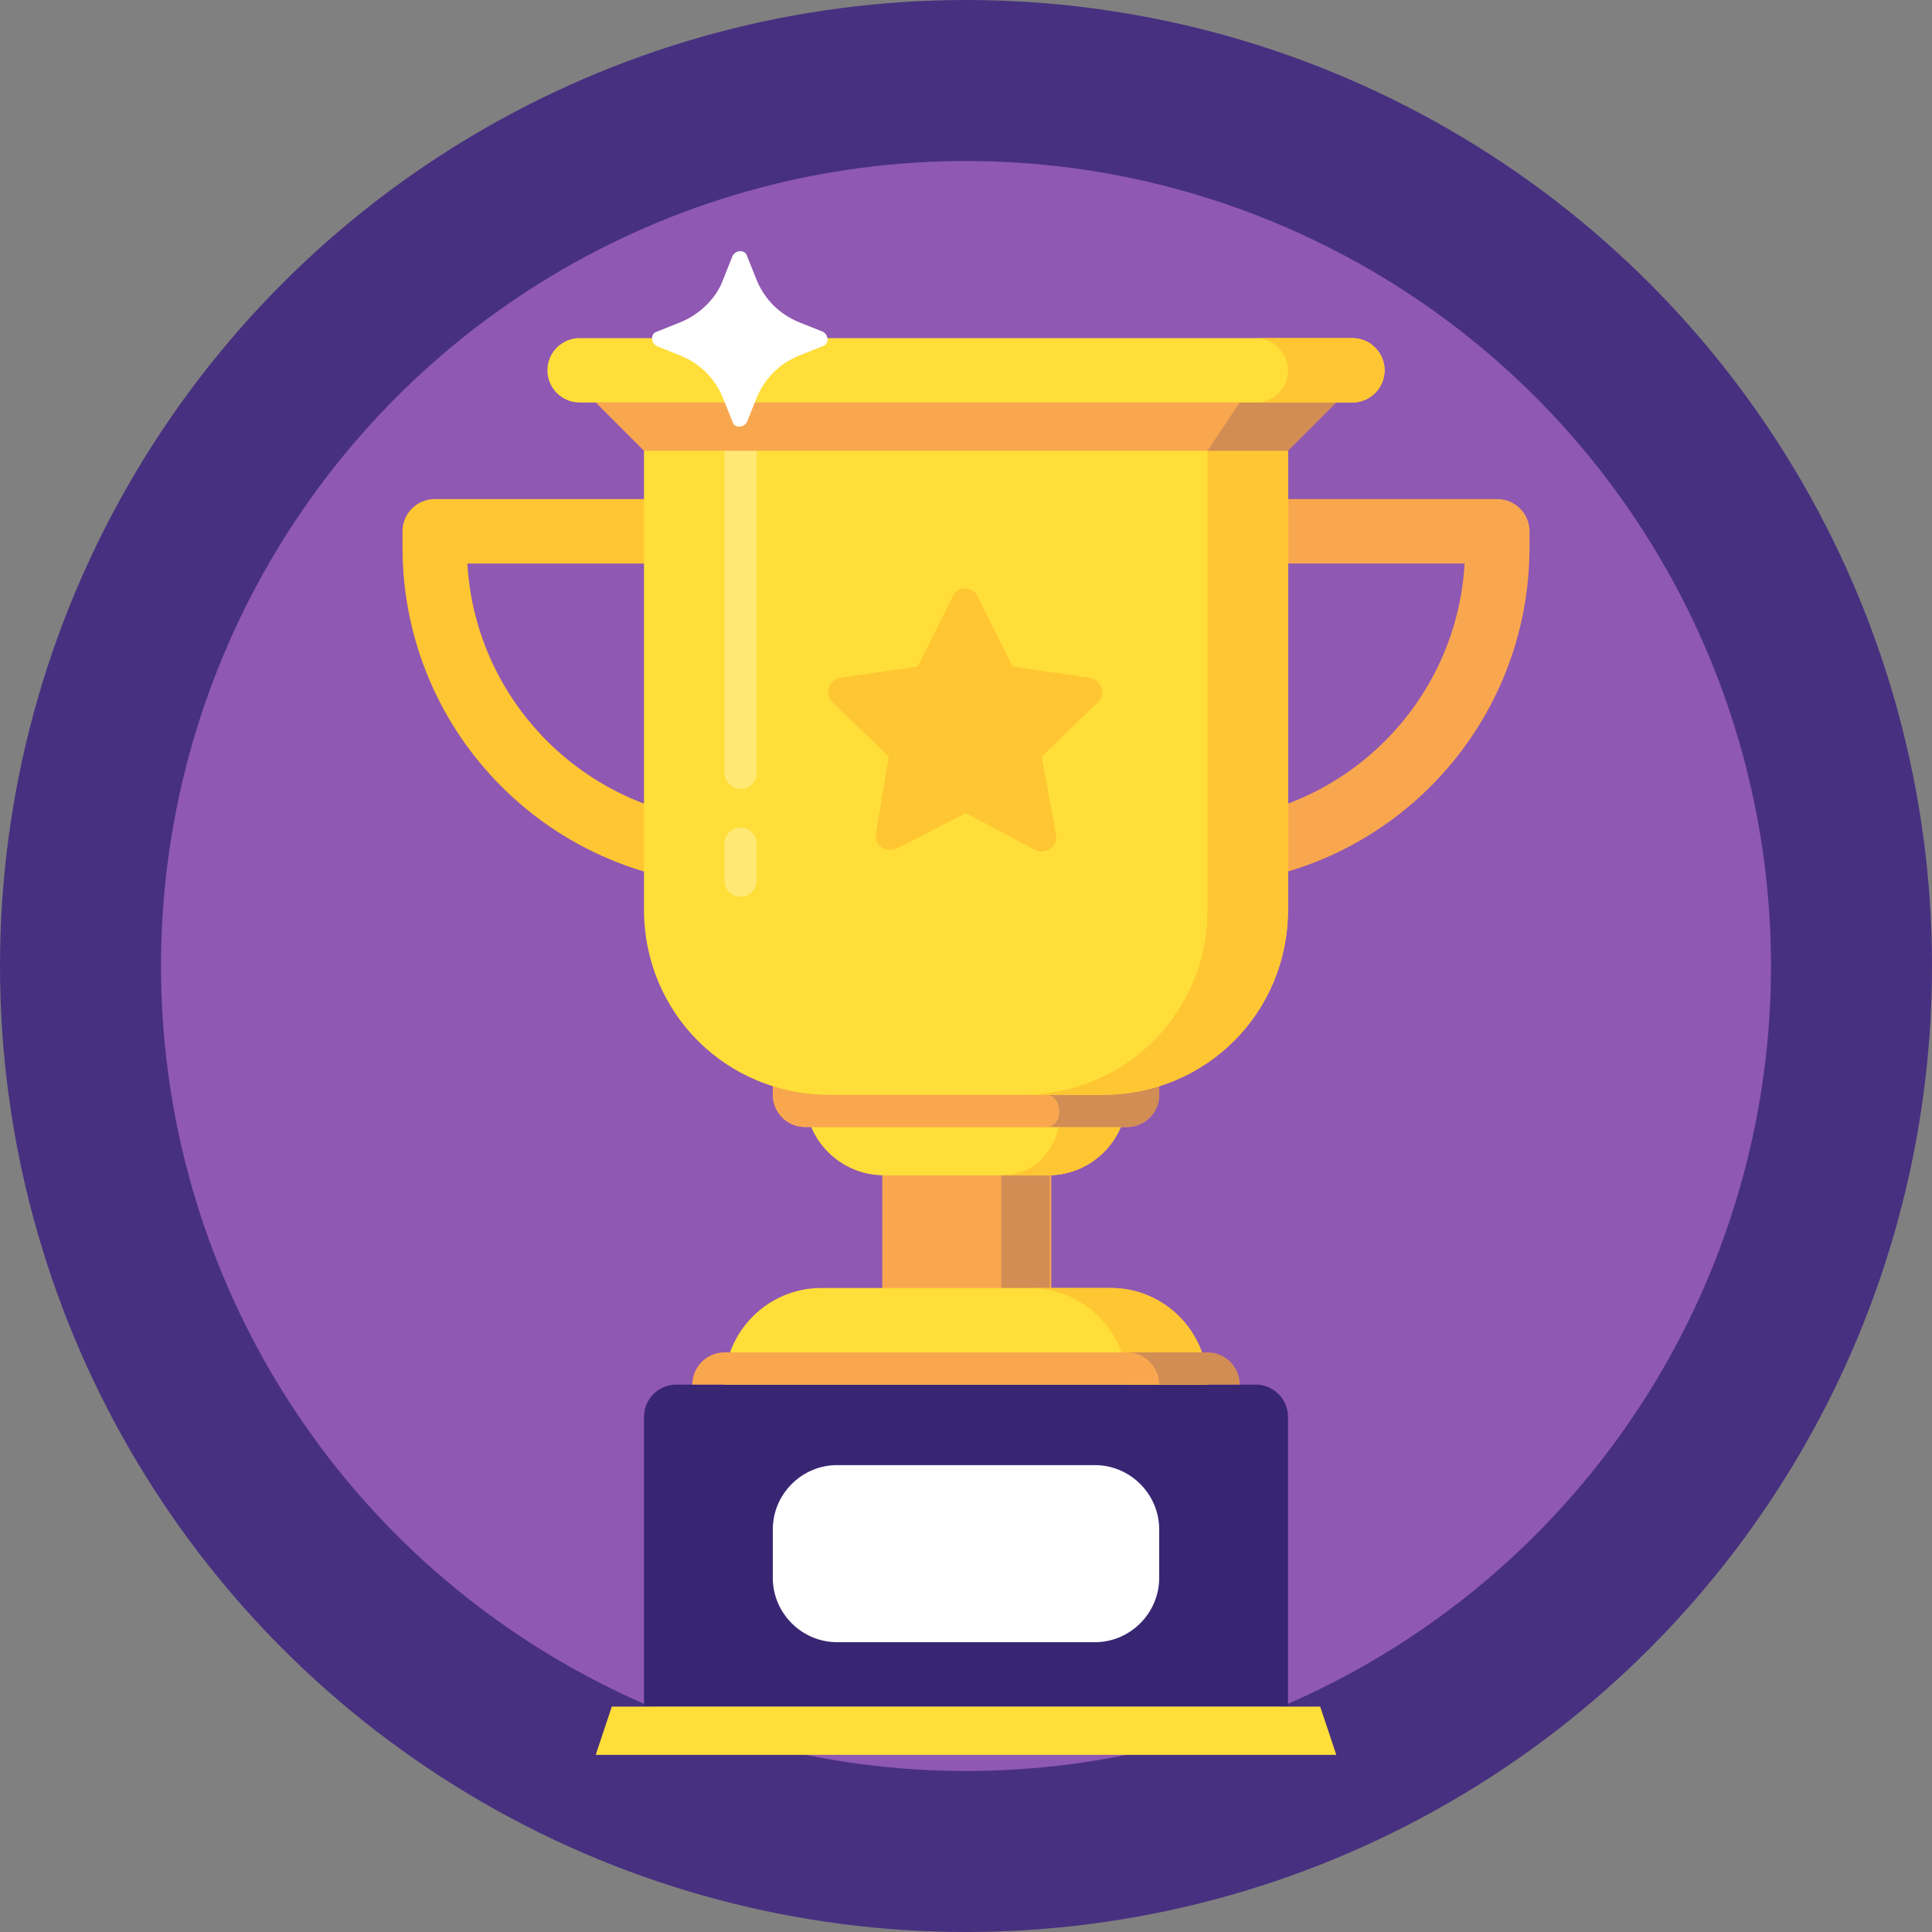
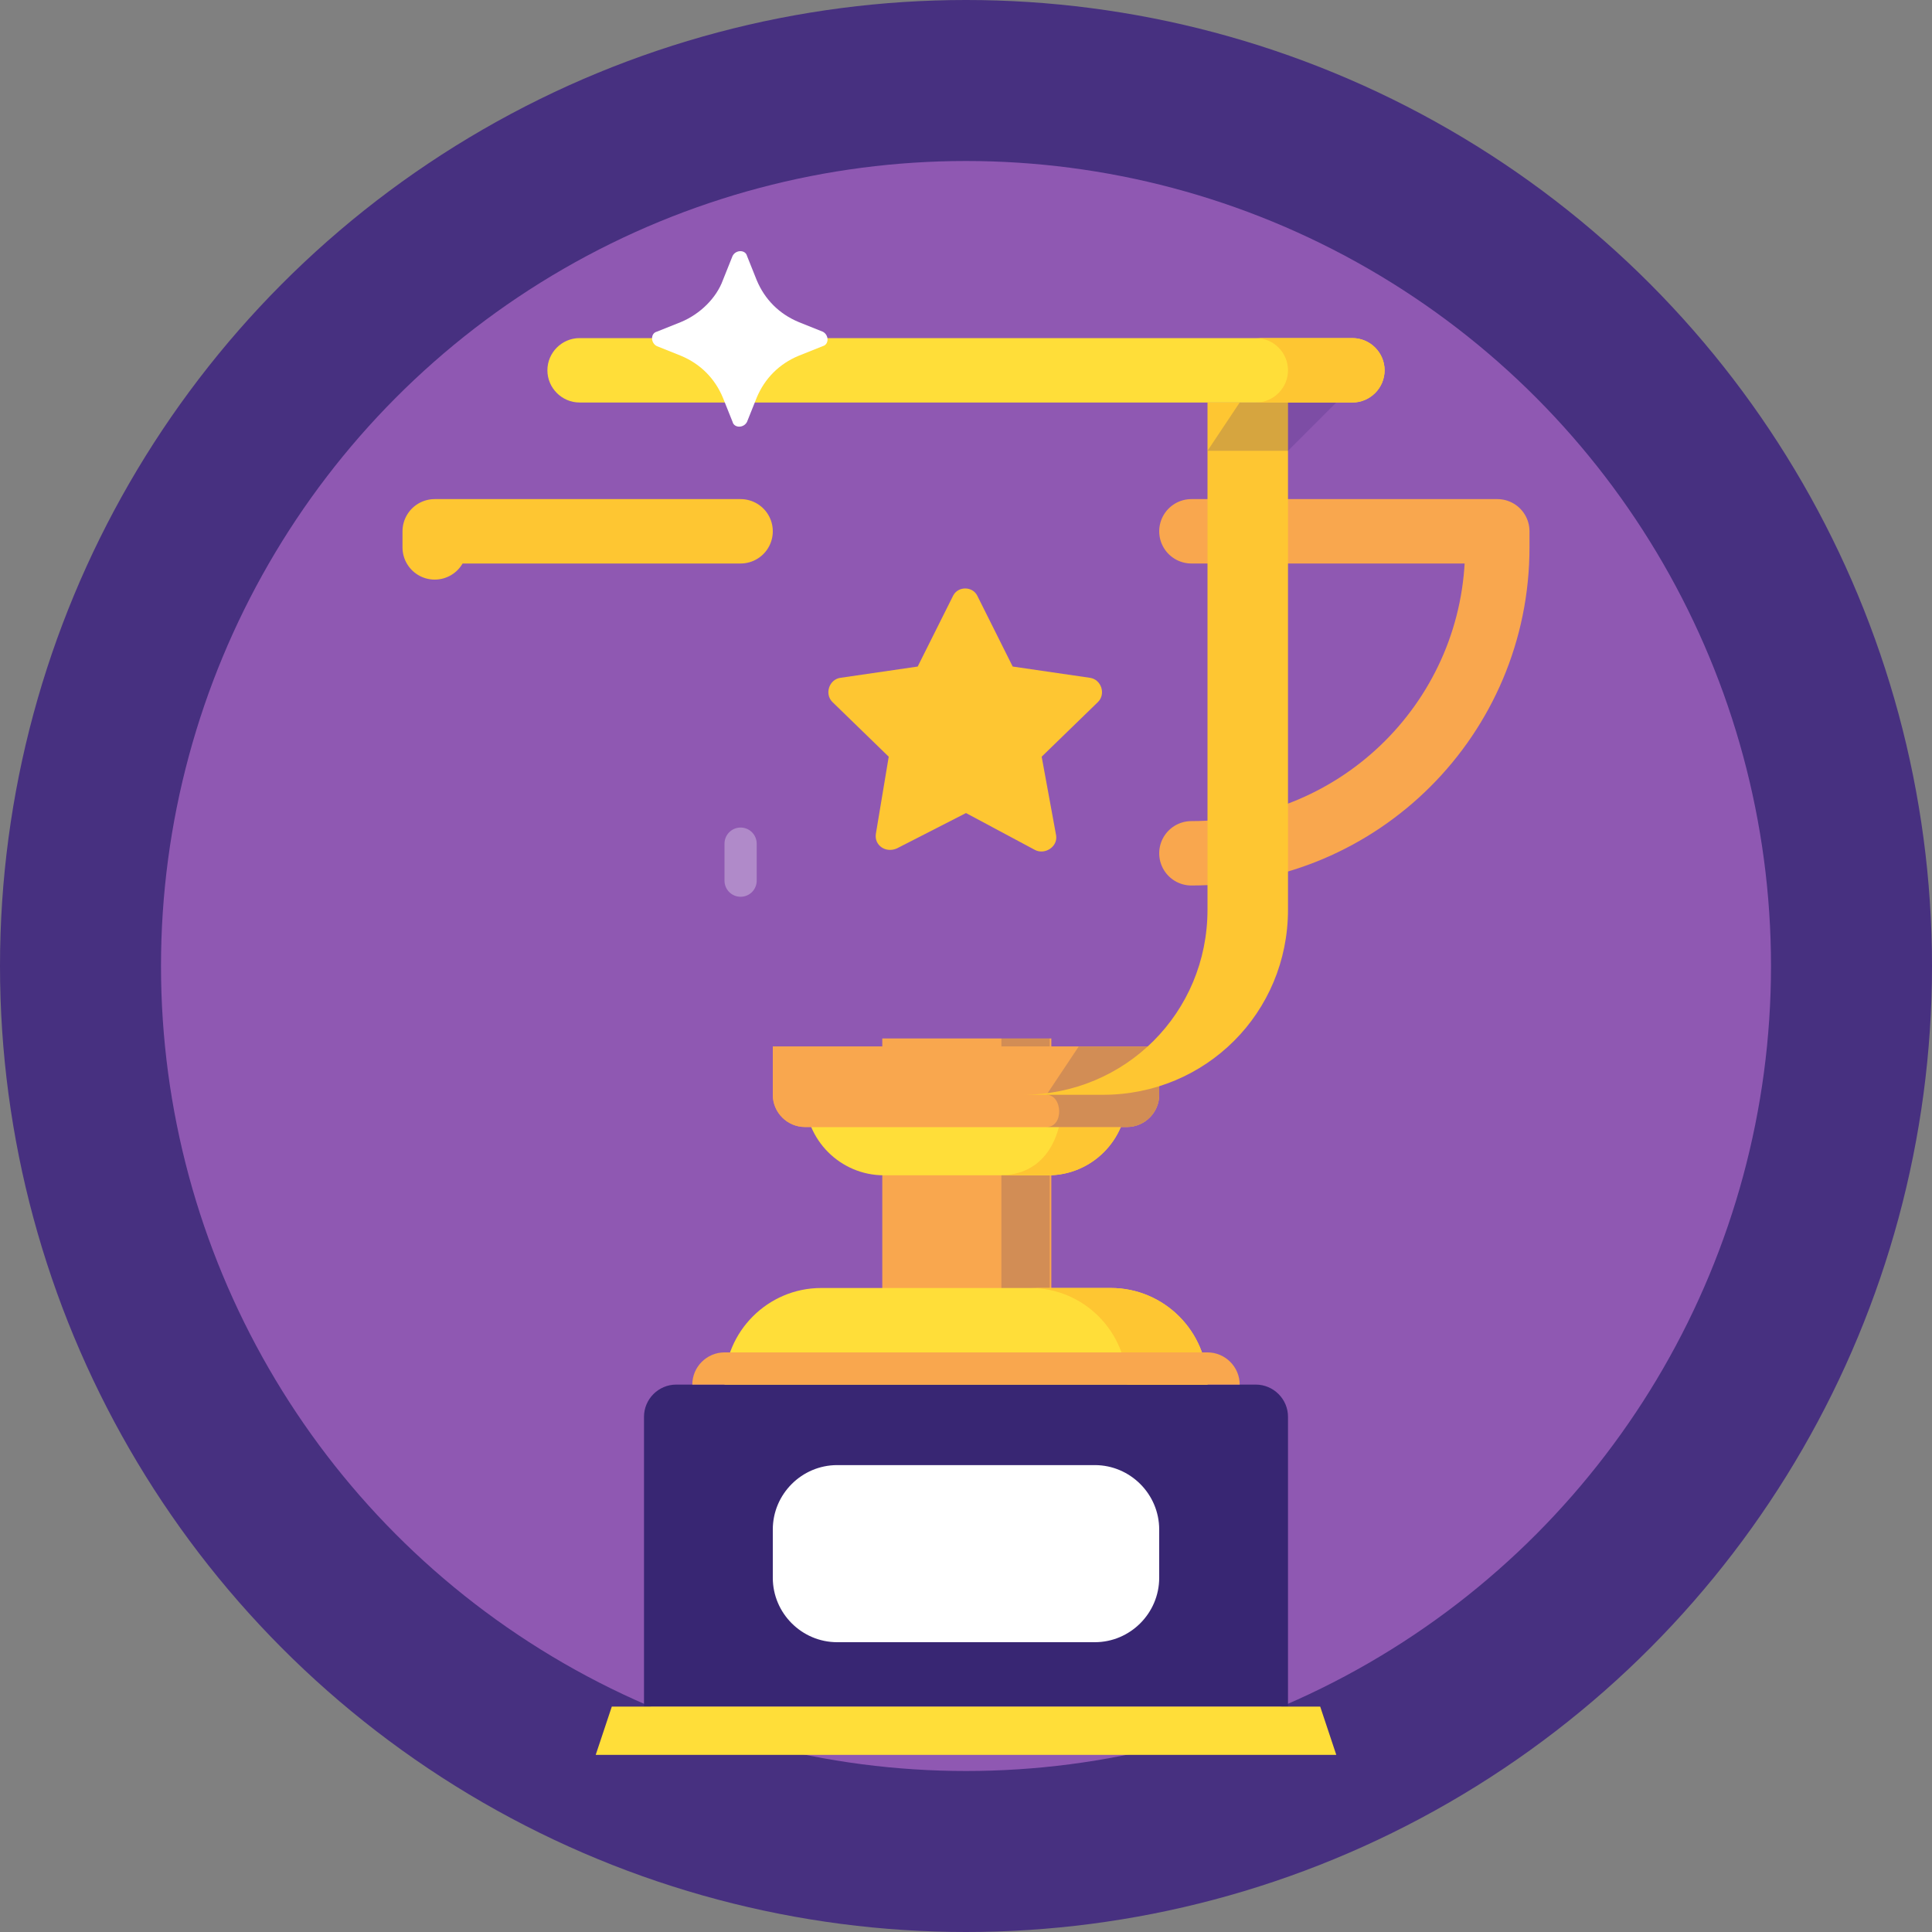
<svg xmlns="http://www.w3.org/2000/svg" id="Layer_1" style="enable-background:new 0 0 128 128;" version="1.1" viewBox="4 4 120 120" xml:space="preserve">
  <rect x="4" y="4" width="120" height="120" fill="#808080" stroke="none" />
  <style type="text/css">
	.st0{fill:#473080;}
	.st1{fill:#8F58B2;}
	.st2{fill:#007BC6;}
	.st3{fill:#D44A90;}
	.st4{fill:#A72973;}
	.st5{fill:#F15A9E;}
	.st6{opacity:0.4;fill:#0CAFE8;}
	.st7{opacity:0.5;fill:#382673;}
	.st8{fill:#382673;}
	.st9{fill:#FFDE39;}
	.st10{opacity:0.3;fill:none;stroke:#FFFFFF;stroke-width:2;stroke-linecap:round;stroke-linejoin:round;stroke-miterlimit:10;}
	.st11{fill:#8F58B2;}
	.st12{fill:#6E4CA0;}
	.st13{fill:#F375AD;}
	.st14{fill:#FFDE39;}
	.st15{fill:#FEC632;}
	.st16{fill:#F9A74E;}
	.st17{fill:#DA6A2D;}
	.st18{fill:#9EDD9A;}
	.st19{fill:#00C2A9;}
	.st20{fill:#00A58C;}
	.st21{fill:#037C68;}
	.st22{fill:#9AC0DB;}
	.st23{fill:#FFFFFF;}
	.st24{opacity:0.2;fill:#382673;}
	.st25{opacity:0.4;fill:#473080;}
	.st26{opacity:0.1;fill:#382673;}
	.st27{fill:none;stroke:#FFDE39;stroke-width:10;stroke-linecap:round;stroke-linejoin:round;stroke-miterlimit:10;}
	.st28{fill:none;stroke:#F9A74E;stroke-width:4;stroke-linecap:round;stroke-linejoin:round;stroke-miterlimit:10;}
	.st29{fill:none;stroke:#FEC632;stroke-width:4;stroke-linecap:round;stroke-linejoin:round;stroke-miterlimit:10;}
	.st30{fill:none;stroke:#00A58C;stroke-width:2;stroke-linecap:round;stroke-linejoin:round;stroke-miterlimit:10;}
	.st31{fill:none;stroke:#D44A90;stroke-width:3;stroke-linecap:round;stroke-linejoin:round;stroke-miterlimit:10;}
	.st32{fill:none;stroke:#007BC6;stroke-width:2.244;stroke-miterlimit:10;}
	.st33{fill:none;stroke:#F15A9E;stroke-width:3;stroke-linecap:round;stroke-miterlimit:10;}
	.st34{opacity:0.2;fill:none;stroke:#382673;stroke-width:2;stroke-linecap:round;stroke-linejoin:round;stroke-miterlimit:10;}
	.st35{fill:none;stroke:#F15A9E;stroke-width:2;stroke-linecap:round;stroke-miterlimit:10;}
	.st36{fill:none;stroke:#F9A74E;stroke-width:2;stroke-linecap:round;stroke-linejoin:round;stroke-miterlimit:10;}
	.st37{fill:none;stroke:#FFFFFF;stroke-width:2;stroke-linecap:round;stroke-miterlimit:10;}
	.st38{opacity:0.4;fill:#382673;}
</style>
  <circle class="st0" cx="64" cy="64" r="60" />
  <circle class="st1" cx="64" cy="64" r="50" />
  <path class="st8" d="M84,110H44V92c0-1.1,0.9-2,2-2h36c1.1,0,2,0.9,2,2V110z" />
  <polygon class="st9" points="87,113 41,113 42,110 86,110 " />
  <path class="st23" d="M72,106H56c-2.2,0-4-1.8-4-4v-3c0-2.2,1.8-4,4-4h16c2.2,0,4,1.8,4,4v3C76,104.2,74.2,106,72,106z" />
  <rect class="st16" height="16.5" width="10.5" x="58.8" y="68.5" />
  <rect class="st24" height="16.5" width="3" x="66.2" y="68.5" />
  <path class="st14" d="M73,84H55c-3.3,0-6,2.7-6,6v0h30v0C79,86.7,76.3,84,73,84z" />
  <path class="st15" d="M73,84h-5c3.3,0,6,2.7,6,6h5C79,86.7,76.3,84,73,84z" />
  <path class="st14" d="M69.1,77H58.9c-2.7,0-4.9-2.2-4.9-4.9V71h20v1.1C74,74.8,71.8,77,69.1,77z" />
  <path class="st15" d="M70,71v1.1c0,2.7-1.2,4.9-3.9,4.9h3c2.7,0,4.9-2.2,4.9-4.9V71H70z" />
  <path class="st16" d="M81,90H47l0,0c0-1.1,0.9-2,2-2h30C80.1,88,81,88.9,81,90L81,90z" />
-   <path class="st24" d="M79,88h-5c1.1,0,2,0.9,2,2h5C81,88.9,80.1,88,79,88z" />
  <path class="st16" d="M76,69H52v3c0,1.1,0.9,2,2,2h20c1.1,0,2-0.9,2-2V69z" />
  <path class="st16" d="M76,69H52v3c0,1.1,0.9,2,2,2h20c1.1,0,2-0.9,2-2V69z" />
  <path class="st24" d="M71,69l-2,3c1,0,1.1,2,0,2h5c1.1,0,2-0.9,2-2v-3H71z" />
  <path class="st28" d="M78,37h19v1c0,10.5-8.5,19-19,19h0" />
-   <path class="st29" d="M50,37H31v1c0,10.5,8.5,19,19,19h0" />
-   <path class="st14" d="M72.5,72h-17C49.1,72,44,66.9,44,60.5V29h40v31.5C84,66.9,78.9,72,72.5,72z" />
-   <path class="st10" d="M50,32c0,0,0,17,0,20" />
+   <path class="st29" d="M50,37H31v1h0" />
  <path class="st15" d="M79,29v31.5C79,66.9,73.9,72,67.5,72h5C78.9,72,84,66.9,84,60.5V29H79z" />
-   <polygon class="st16" points="87,29 41,29 44,32 84,32 " />
  <polygon class="st24" points="81,29 79,32 84,32 87,29 " />
  <path class="st14" d="M88,25H40c-1.1,0-2,0.9-2,2v0c0,1.1,0.9,2,2,2h48c1.1,0,2-0.9,2-2v0C90,25.9,89.1,25,88,25z" />
  <path class="st15" d="M88,25h-6c1.1,0,2,0.9,2,2c0,1.1-0.9,2-2,2h6c1.1,0,2-0.9,2-2C90,25.9,89.1,25,88,25z" />
  <line class="st10" x1="50" x2="50" y1="56.4" y2="58.7" />
  <path class="st23" d="M48.9,21.4l0.6-1.5c0.2-0.4,0.8-0.4,0.9,0l0.6,1.5c0.5,1.2,1.4,2.1,2.6,2.6l1.5,0.6c0.4,0.2,0.4,0.8,0,0.9  l-1.5,0.6c-1.2,0.5-2.1,1.4-2.6,2.6l-0.6,1.5c-0.2,0.4-0.8,0.4-0.9,0l-0.6-1.5c-0.5-1.2-1.4-2.1-2.6-2.6l-1.5-0.6  c-0.4-0.2-0.4-0.8,0-0.9l1.5-0.6C47.5,23.5,48.5,22.5,48.9,21.4z" />
  <path class="st15" d="M64,54.5l4.3,2.3c0.6,0.3,1.4-0.2,1.3-0.9L68.7,51l3.5-3.4c0.5-0.5,0.2-1.4-0.5-1.5l-4.8-0.7l-2.2-4.4  c-0.3-0.6-1.2-0.6-1.5,0l-2.2,4.4l-4.8,0.7c-0.7,0.1-1,1-0.5,1.5l3.5,3.4l-0.8,4.8c-0.1,0.7,0.6,1.2,1.3,0.9L64,54.5z" />
</svg>